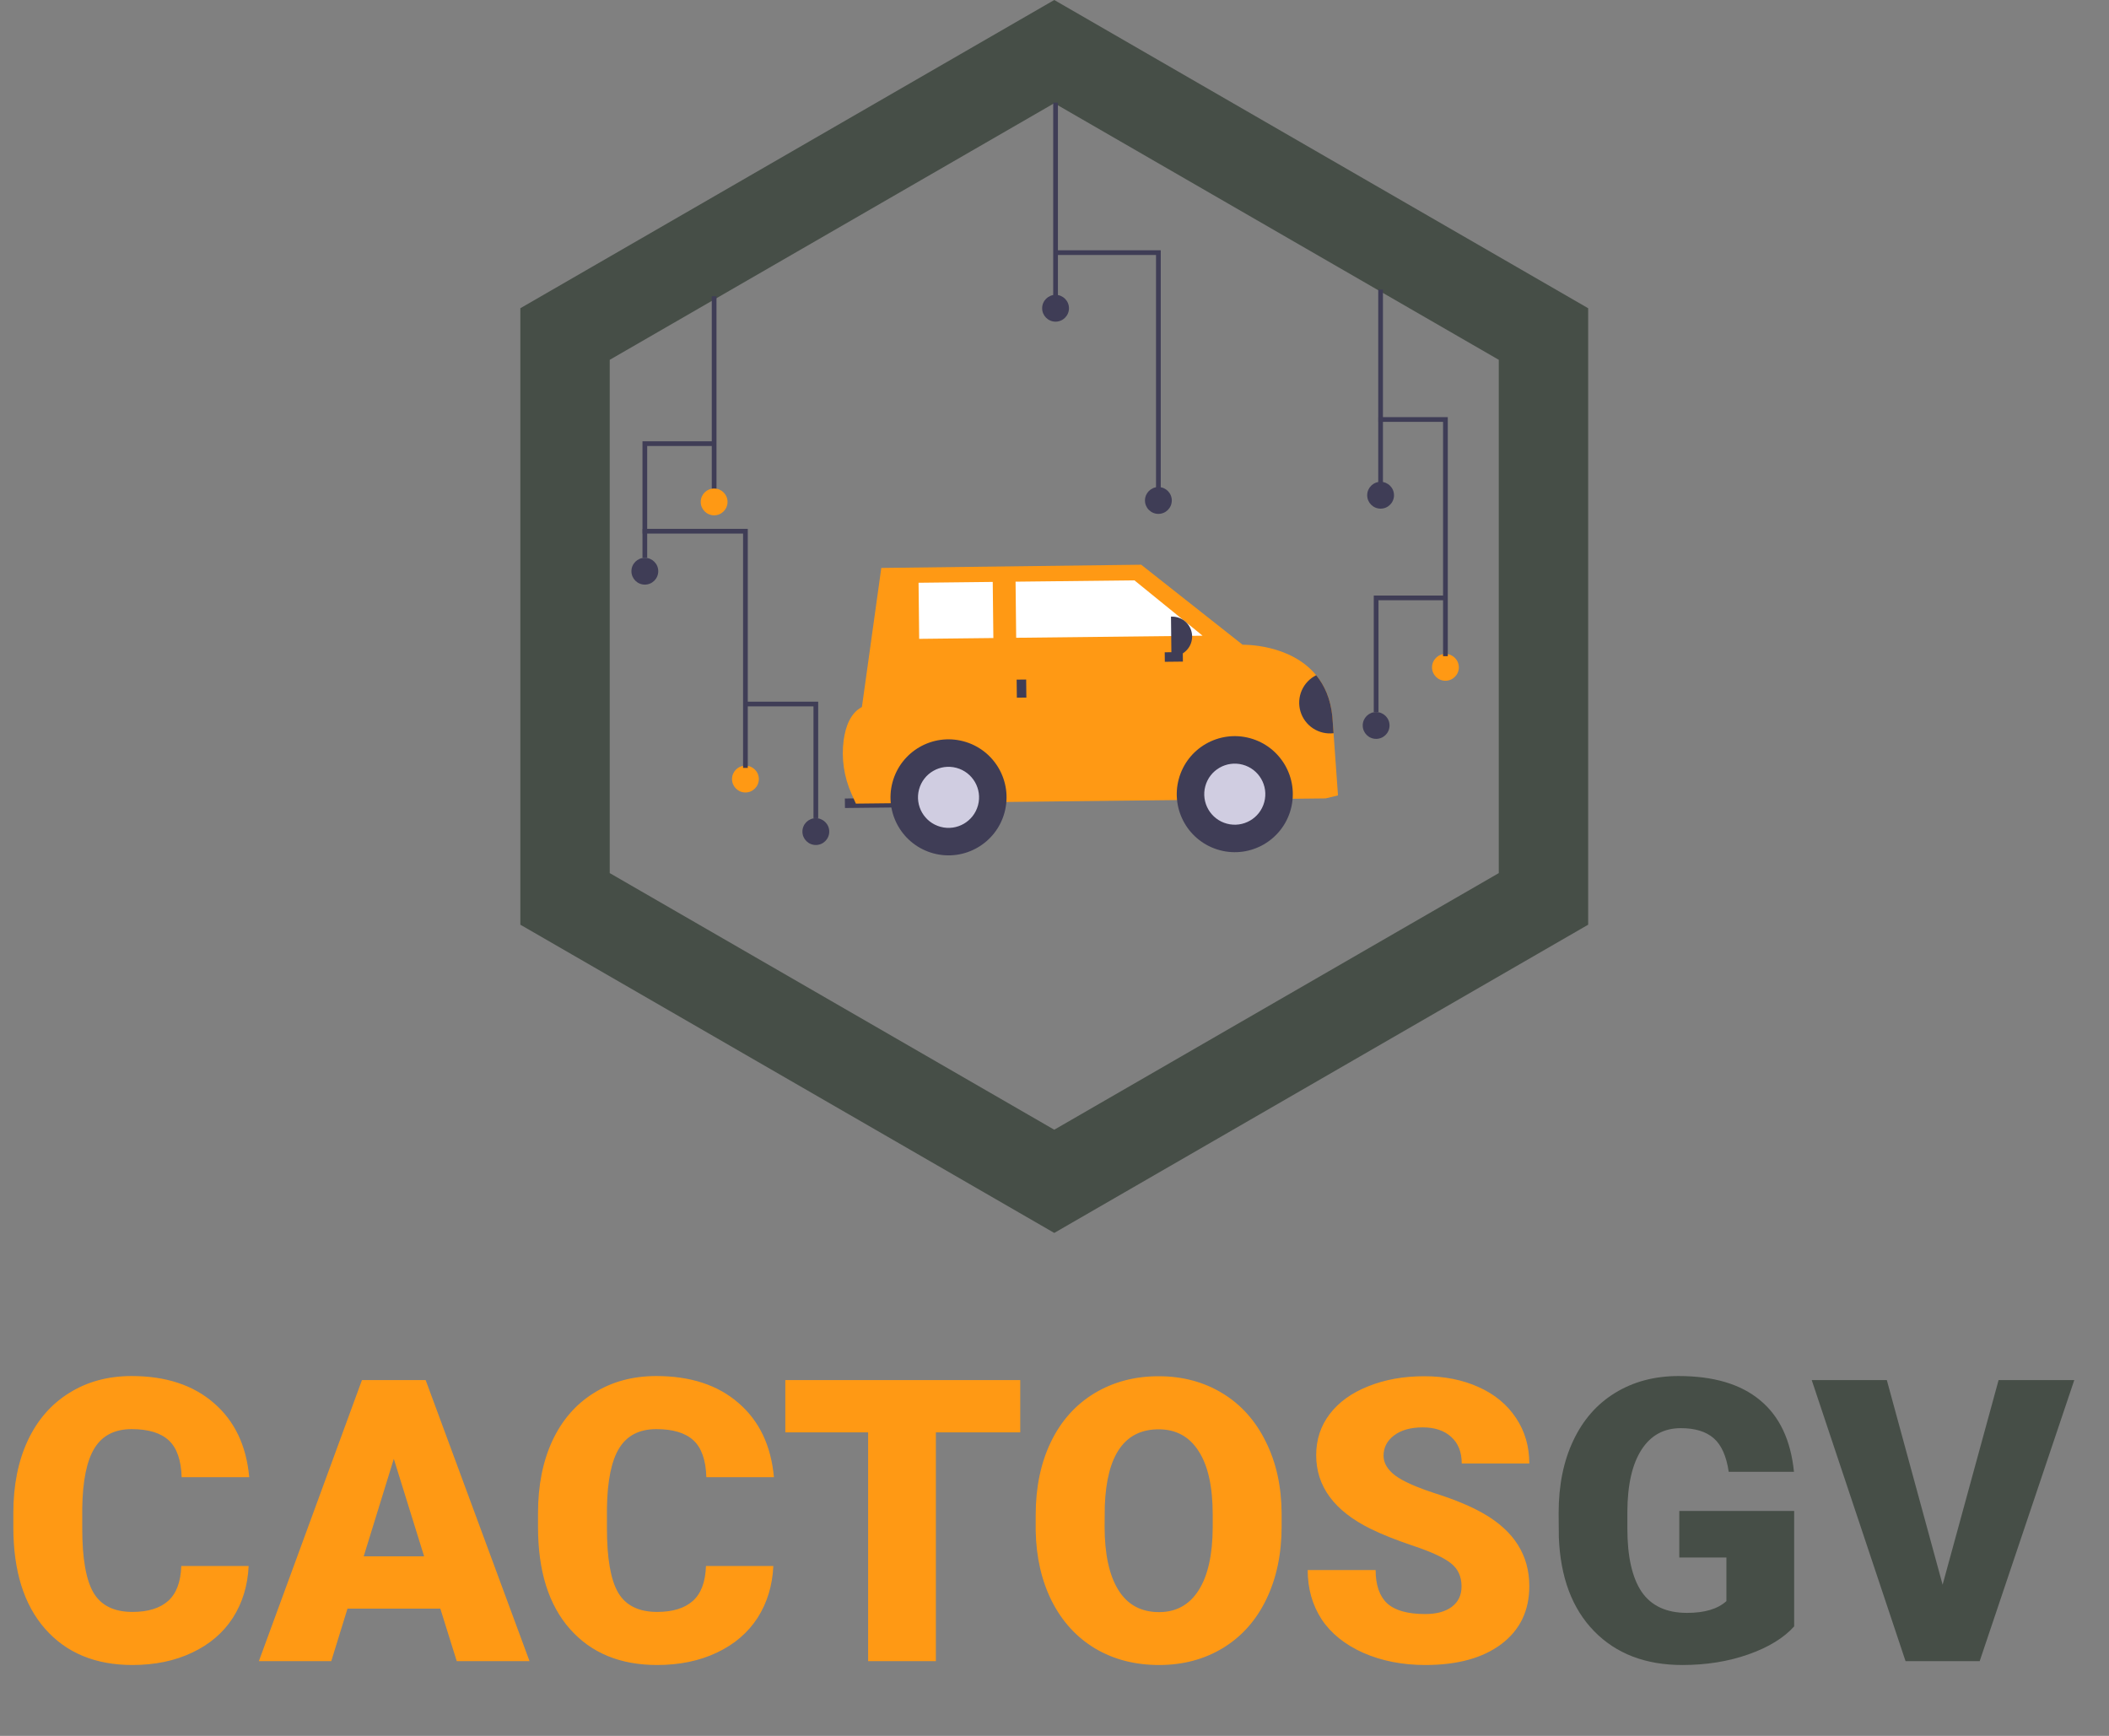
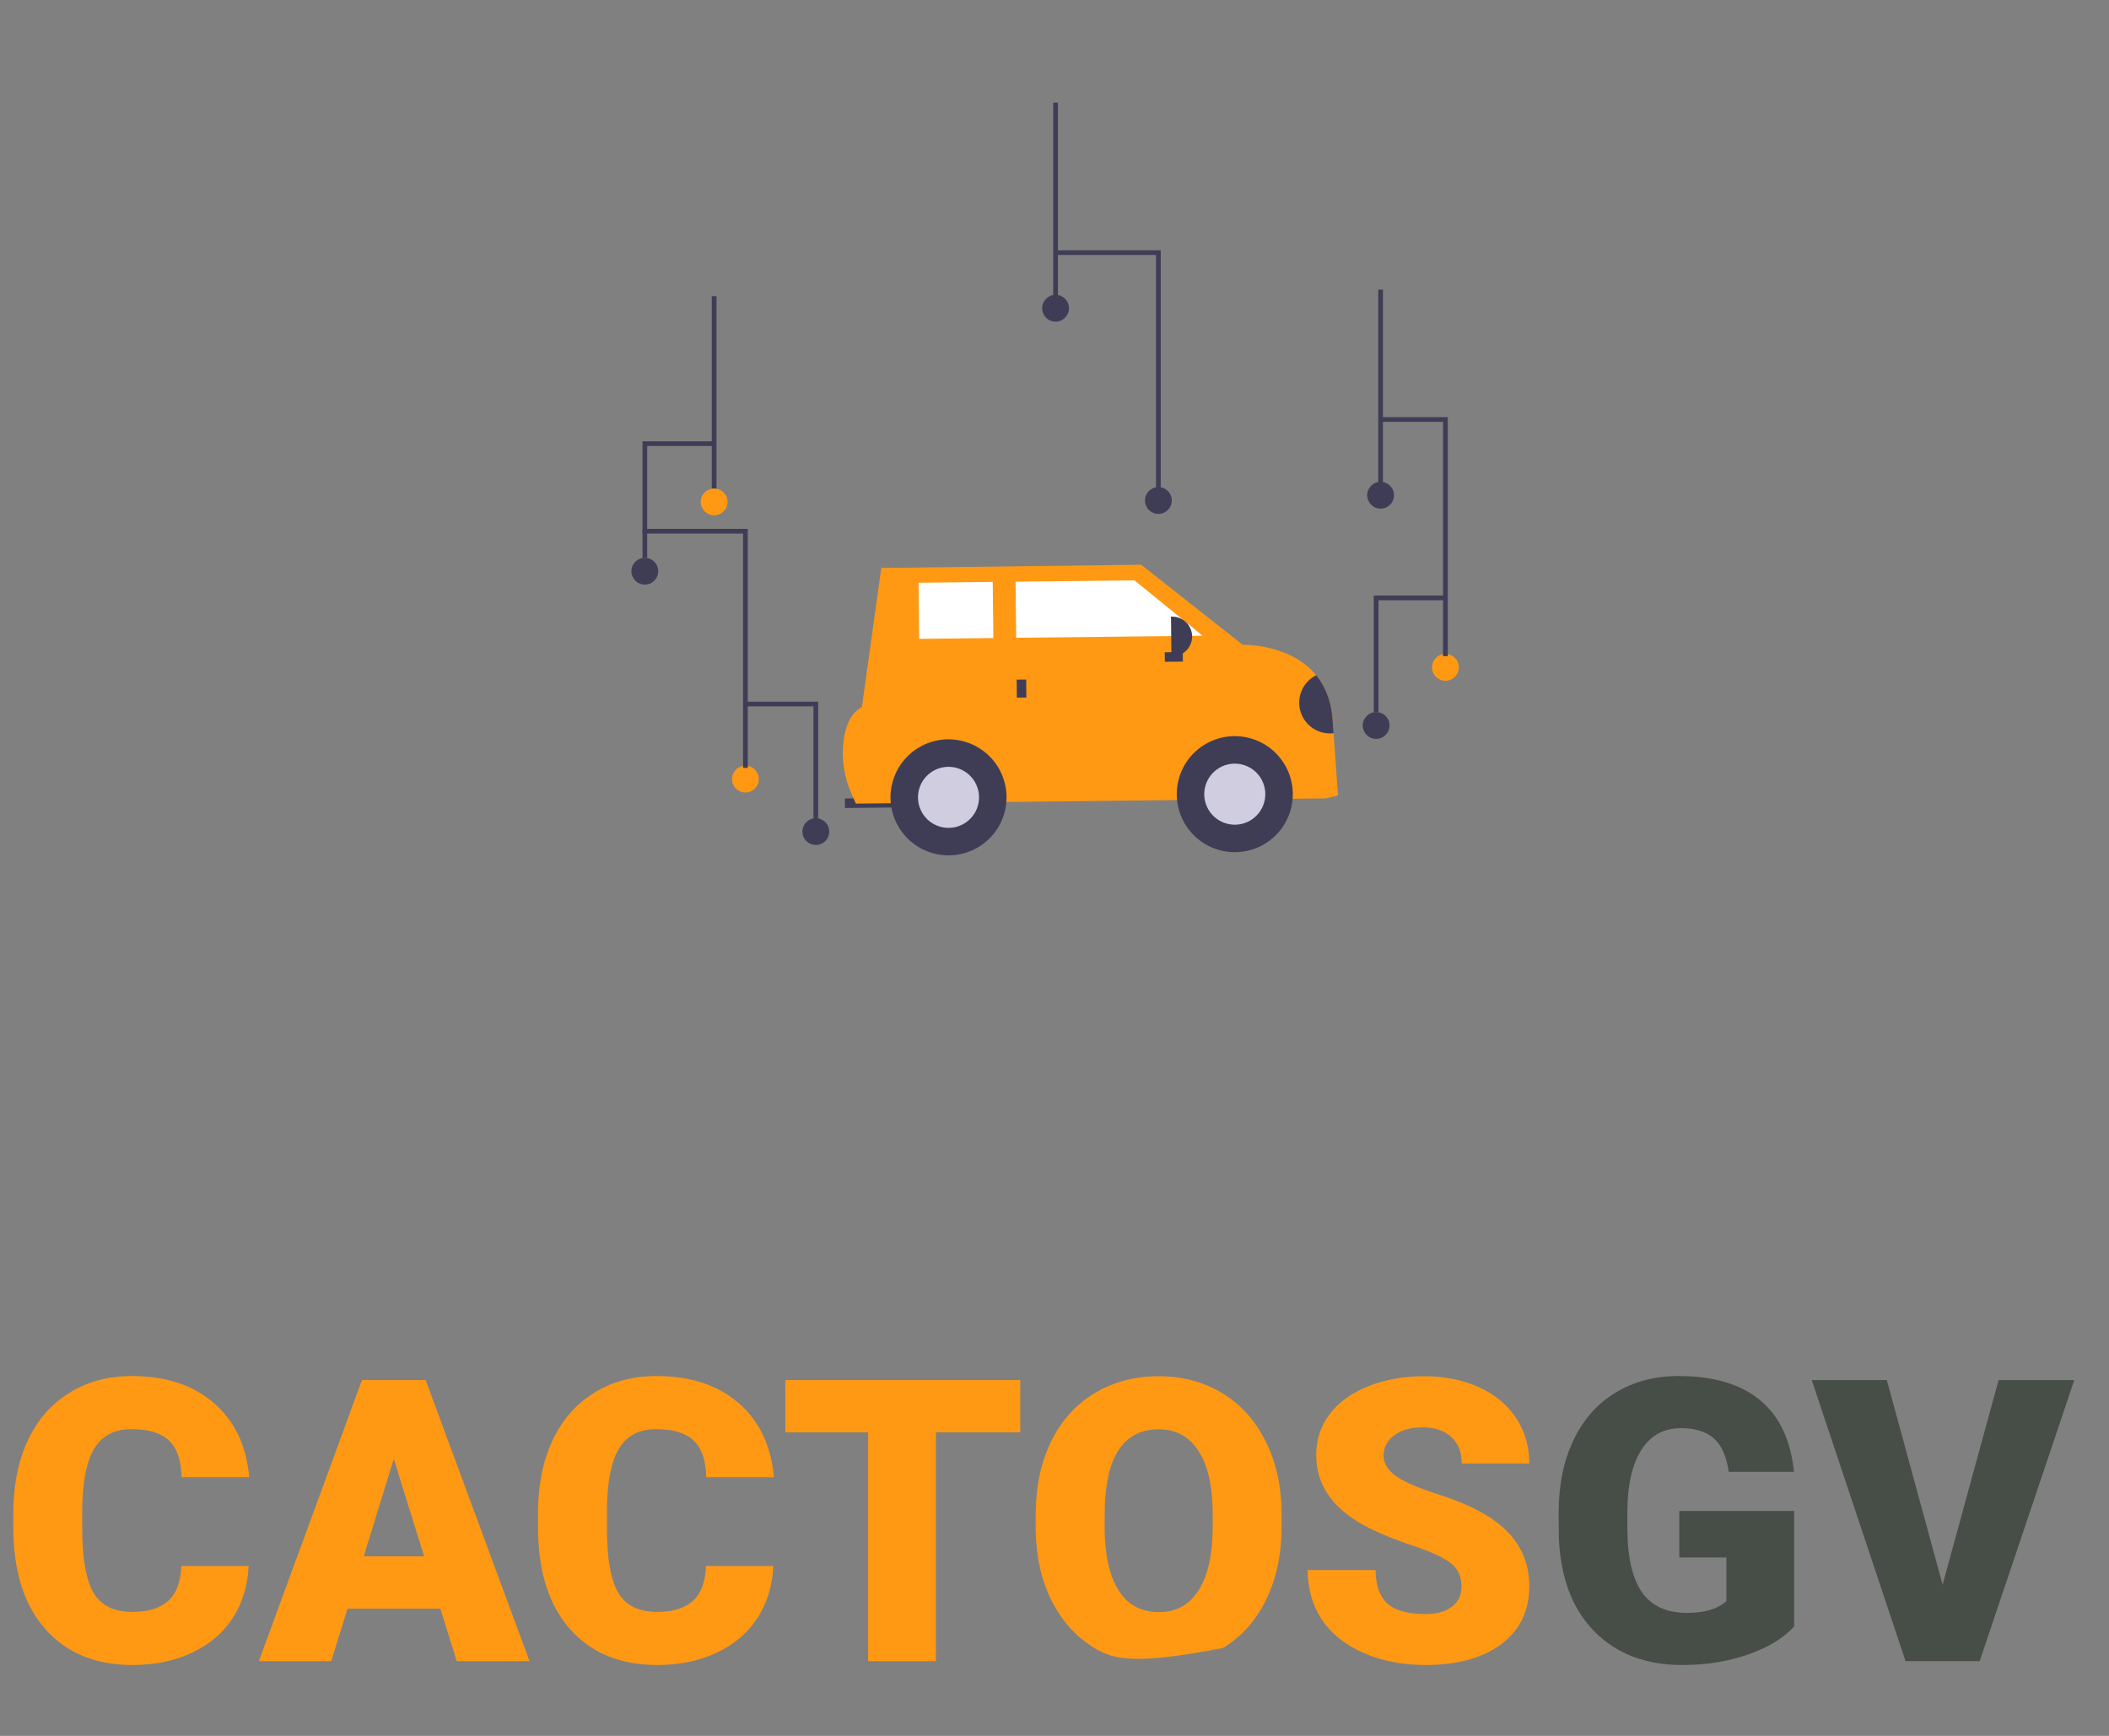
<svg xmlns="http://www.w3.org/2000/svg" width="458" height="377" viewBox="0 0 458 377" fill="none">
  <rect x="0" y="0" width="458" height="377" fill="#808080" stroke="none" />
-   <path d="M53.996 340.101C53.801 344.349 52.655 348.108 50.559 351.378C48.462 354.62 45.514 357.135 41.713 358.924C37.94 360.713 33.622 361.607 28.759 361.607C20.738 361.607 14.421 358.994 9.81 353.767C5.198 348.541 2.893 341.163 2.893 331.632V328.614C2.893 322.633 3.927 317.407 5.995 312.935C8.091 308.435 11.095 304.97 15.008 302.538C18.921 300.079 23.449 298.849 28.591 298.849C35.998 298.849 41.95 300.805 46.45 304.718C50.95 308.603 53.507 313.969 54.122 320.816H39.449C39.337 317.099 38.401 314.43 36.64 312.809C34.88 311.188 32.197 310.378 28.591 310.378C24.93 310.378 22.247 311.747 20.542 314.486C18.837 317.225 17.943 321.599 17.859 327.608V331.926C17.859 338.438 18.669 343.091 20.291 345.886C21.939 348.681 24.762 350.078 28.759 350.078C32.141 350.078 34.726 349.282 36.515 347.689C38.303 346.096 39.254 343.566 39.365 340.101H53.996ZM95.625 349.366H75.461L71.939 360.769H56.218L78.605 299.729H92.439L114.994 360.769H99.189L95.625 349.366ZM78.982 338.005H92.104L85.522 316.834L78.982 338.005ZM167.942 340.101C167.746 344.349 166.6 348.108 164.504 351.378C162.408 354.62 159.459 357.135 155.659 358.924C151.885 360.713 147.567 361.607 142.704 361.607C134.683 361.607 128.367 358.994 123.755 353.767C119.144 348.541 116.838 341.163 116.838 331.632V328.614C116.838 322.633 117.872 317.407 119.94 312.935C122.037 308.435 125.041 304.97 128.954 302.538C132.867 300.079 137.394 298.849 142.537 298.849C149.943 298.849 155.896 300.805 160.396 304.718C164.895 308.603 167.453 313.969 168.068 320.816H153.395C153.283 317.099 152.347 314.43 150.586 312.809C148.825 311.188 146.142 310.378 142.537 310.378C138.876 310.378 136.192 311.747 134.488 314.486C132.783 317.225 131.888 321.599 131.805 327.608V331.926C131.805 338.438 132.615 343.091 134.236 345.886C135.885 348.681 138.708 350.078 142.704 350.078C146.086 350.078 148.671 349.282 150.46 347.689C152.249 346.096 153.199 343.566 153.311 340.101H167.942ZM221.561 311.09H203.241V360.769H188.526V311.09H170.541V299.729H221.561V311.09ZM278.324 331.507C278.324 337.46 277.22 342.728 275.012 347.311C272.804 351.895 269.66 355.43 265.579 357.918C261.527 360.377 256.902 361.607 251.703 361.607C246.505 361.607 241.893 360.419 237.869 358.044C233.844 355.64 230.7 352.216 228.436 347.773C226.2 343.329 225.026 338.228 224.915 332.471V329.033C224.915 323.052 226.005 317.784 228.185 313.228C230.392 308.645 233.537 305.109 237.617 302.622C241.726 300.135 246.393 298.891 251.619 298.891C256.79 298.891 261.401 300.121 265.454 302.58C269.506 305.039 272.65 308.547 274.886 313.103C277.15 317.63 278.296 322.829 278.324 328.698V331.507ZM263.358 328.949C263.358 322.885 262.337 318.287 260.297 315.157C258.285 311.999 255.392 310.42 251.619 310.42C244.241 310.42 240.342 315.953 239.923 327.021L239.881 331.507C239.881 337.488 240.873 342.085 242.857 345.299C244.842 348.513 247.79 350.12 251.703 350.12C255.42 350.12 258.285 348.541 260.297 345.383C262.31 342.225 263.33 337.683 263.358 331.758V328.949ZM317.396 344.545C317.396 342.392 316.627 340.716 315.09 339.514C313.581 338.312 310.912 337.068 307.083 335.783C303.254 334.497 300.124 333.253 297.692 332.052C289.783 328.167 285.828 322.829 285.828 316.037C285.828 312.655 286.806 309.679 288.763 307.108C290.747 304.508 293.542 302.496 297.147 301.071C300.753 299.617 304.805 298.891 309.305 298.891C313.693 298.891 317.619 299.673 321.085 301.239C324.579 302.804 327.29 305.039 329.218 307.946C331.146 310.825 332.111 314.123 332.111 317.84H317.438C317.438 315.352 316.669 313.424 315.132 312.055C313.623 310.685 311.569 310 308.969 310C306.342 310 304.26 310.587 302.723 311.761C301.214 312.907 300.459 314.374 300.459 316.163C300.459 317.728 301.298 319.153 302.974 320.439C304.651 321.697 307.6 323.01 311.82 324.38C316.04 325.721 319.506 327.175 322.217 328.74C328.813 332.541 332.111 337.781 332.111 344.461C332.111 349.799 330.098 353.991 326.074 357.037C322.049 360.084 316.529 361.607 309.514 361.607C304.568 361.607 300.082 360.727 296.057 358.966C292.061 357.177 289.042 354.746 287.002 351.671C284.99 348.569 283.984 345.006 283.984 340.981H298.74C298.74 344.251 299.579 346.669 301.256 348.234C302.96 349.771 305.713 350.539 309.514 350.539C311.946 350.539 313.86 350.022 315.258 348.988C316.683 347.926 317.396 346.445 317.396 344.545Z" fill="#FF9914" />
+   <path d="M53.996 340.101C53.801 344.349 52.655 348.108 50.559 351.378C48.462 354.62 45.514 357.135 41.713 358.924C37.94 360.713 33.622 361.607 28.759 361.607C20.738 361.607 14.421 358.994 9.81 353.767C5.198 348.541 2.893 341.163 2.893 331.632V328.614C2.893 322.633 3.927 317.407 5.995 312.935C8.091 308.435 11.095 304.97 15.008 302.538C18.921 300.079 23.449 298.849 28.591 298.849C35.998 298.849 41.95 300.805 46.45 304.718C50.95 308.603 53.507 313.969 54.122 320.816H39.449C39.337 317.099 38.401 314.43 36.64 312.809C34.88 311.188 32.197 310.378 28.591 310.378C24.93 310.378 22.247 311.747 20.542 314.486C18.837 317.225 17.943 321.599 17.859 327.608V331.926C17.859 338.438 18.669 343.091 20.291 345.886C21.939 348.681 24.762 350.078 28.759 350.078C32.141 350.078 34.726 349.282 36.515 347.689C38.303 346.096 39.254 343.566 39.365 340.101H53.996ZM95.625 349.366H75.461L71.939 360.769H56.218L78.605 299.729H92.439L114.994 360.769H99.189L95.625 349.366ZM78.982 338.005H92.104L85.522 316.834L78.982 338.005ZM167.942 340.101C167.746 344.349 166.6 348.108 164.504 351.378C162.408 354.62 159.459 357.135 155.659 358.924C151.885 360.713 147.567 361.607 142.704 361.607C134.683 361.607 128.367 358.994 123.755 353.767C119.144 348.541 116.838 341.163 116.838 331.632V328.614C116.838 322.633 117.872 317.407 119.94 312.935C122.037 308.435 125.041 304.97 128.954 302.538C132.867 300.079 137.394 298.849 142.537 298.849C149.943 298.849 155.896 300.805 160.396 304.718C164.895 308.603 167.453 313.969 168.068 320.816H153.395C153.283 317.099 152.347 314.43 150.586 312.809C148.825 311.188 146.142 310.378 142.537 310.378C138.876 310.378 136.192 311.747 134.488 314.486C132.783 317.225 131.888 321.599 131.805 327.608V331.926C131.805 338.438 132.615 343.091 134.236 345.886C135.885 348.681 138.708 350.078 142.704 350.078C146.086 350.078 148.671 349.282 150.46 347.689C152.249 346.096 153.199 343.566 153.311 340.101H167.942ZM221.561 311.09H203.241V360.769H188.526V311.09H170.541V299.729H221.561V311.09ZM278.324 331.507C278.324 337.46 277.22 342.728 275.012 347.311C272.804 351.895 269.66 355.43 265.579 357.918C246.505 361.607 241.893 360.419 237.869 358.044C233.844 355.64 230.7 352.216 228.436 347.773C226.2 343.329 225.026 338.228 224.915 332.471V329.033C224.915 323.052 226.005 317.784 228.185 313.228C230.392 308.645 233.537 305.109 237.617 302.622C241.726 300.135 246.393 298.891 251.619 298.891C256.79 298.891 261.401 300.121 265.454 302.58C269.506 305.039 272.65 308.547 274.886 313.103C277.15 317.63 278.296 322.829 278.324 328.698V331.507ZM263.358 328.949C263.358 322.885 262.337 318.287 260.297 315.157C258.285 311.999 255.392 310.42 251.619 310.42C244.241 310.42 240.342 315.953 239.923 327.021L239.881 331.507C239.881 337.488 240.873 342.085 242.857 345.299C244.842 348.513 247.79 350.12 251.703 350.12C255.42 350.12 258.285 348.541 260.297 345.383C262.31 342.225 263.33 337.683 263.358 331.758V328.949ZM317.396 344.545C317.396 342.392 316.627 340.716 315.09 339.514C313.581 338.312 310.912 337.068 307.083 335.783C303.254 334.497 300.124 333.253 297.692 332.052C289.783 328.167 285.828 322.829 285.828 316.037C285.828 312.655 286.806 309.679 288.763 307.108C290.747 304.508 293.542 302.496 297.147 301.071C300.753 299.617 304.805 298.891 309.305 298.891C313.693 298.891 317.619 299.673 321.085 301.239C324.579 302.804 327.29 305.039 329.218 307.946C331.146 310.825 332.111 314.123 332.111 317.84H317.438C317.438 315.352 316.669 313.424 315.132 312.055C313.623 310.685 311.569 310 308.969 310C306.342 310 304.26 310.587 302.723 311.761C301.214 312.907 300.459 314.374 300.459 316.163C300.459 317.728 301.298 319.153 302.974 320.439C304.651 321.697 307.6 323.01 311.82 324.38C316.04 325.721 319.506 327.175 322.217 328.74C328.813 332.541 332.111 337.781 332.111 344.461C332.111 349.799 330.098 353.991 326.074 357.037C322.049 360.084 316.529 361.607 309.514 361.607C304.568 361.607 300.082 360.727 296.057 358.966C292.061 357.177 289.042 354.746 287.002 351.671C284.99 348.569 283.984 345.006 283.984 340.981H298.74C298.74 344.251 299.579 346.669 301.256 348.234C302.96 349.771 305.713 350.539 309.514 350.539C311.946 350.539 313.86 350.022 315.258 348.988C316.683 347.926 317.396 346.445 317.396 344.545Z" fill="#FF9914" />
  <path d="M389.628 353.222C387.365 355.738 384.053 357.764 379.693 359.301C375.333 360.838 370.554 361.607 365.355 361.607C357.362 361.607 350.976 359.162 346.197 354.271C341.417 349.38 338.86 342.574 338.525 333.854L338.483 328.572C338.483 322.563 339.545 317.323 341.669 312.851C343.793 308.351 346.825 304.9 350.766 302.496C354.735 300.065 359.318 298.849 364.517 298.849C372.119 298.849 378.016 300.596 382.208 304.089C386.428 307.555 388.888 312.739 389.586 319.643H375.417C374.914 316.233 373.824 313.801 372.147 312.348C370.47 310.895 368.094 310.168 365.02 310.168C361.331 310.168 358.48 311.733 356.468 314.863C354.455 317.994 353.435 322.465 353.407 328.279V331.968C353.407 338.06 354.441 342.644 356.51 345.718C358.606 348.765 361.89 350.288 366.361 350.288C370.19 350.288 373.041 349.435 374.914 347.731V338.256H364.684V328.153H389.628V353.222ZM421.867 344.167L434.024 299.729H450.458L429.916 360.769H413.818L393.443 299.729H409.751L421.867 344.167Z" fill="#464E47" />
-   <path fill-rule="evenodd" clip-rule="evenodd" d="M344.895 66.942L344.895 200.826L228.947 267.769L113 200.826L113 66.942L228.947 0L344.895 66.942ZM132.411 189.619L132.411 78.148L228.948 22.413L325.484 78.148V189.619L228.948 245.354L132.411 189.619Z" fill="#464E47" />
  <path d="M229.742 22.288H228.719L228.719 64.519H229.742L229.742 22.288Z" fill="#3F3D56" />
  <path d="M229.231 69.859C230.839 69.859 232.143 68.555 232.143 66.946C232.143 65.338 230.839 64.034 229.231 64.034C227.622 64.034 226.318 65.338 226.318 66.946C226.318 68.555 227.622 69.859 229.231 69.859Z" fill="#3F3D56" />
  <path d="M251.56 111.606C253.168 111.606 254.472 110.302 254.472 108.694C254.472 107.085 253.168 105.781 251.56 105.781C249.951 105.781 248.647 107.085 248.647 108.694C248.647 110.302 249.951 111.606 251.56 111.606Z" fill="#3F3D56" />
  <path d="M252.072 106.267L251.048 106.267L251.048 55.377L229.23 55.377V54.354L252.072 54.354L252.072 106.267Z" fill="#3F3D56" />
  <path d="M155.595 64.347H154.572L154.572 106.579H155.595L155.595 64.347Z" fill="#3F3D56" />
  <path d="M155.084 111.919C156.692 111.919 157.996 110.615 157.996 109.006C157.996 107.397 156.692 106.094 155.084 106.094C153.475 106.094 152.171 107.397 152.171 109.006C152.171 110.615 153.475 111.919 155.084 111.919Z" fill="#FF9914" />
  <path d="M140.036 126.968C141.644 126.968 142.948 125.664 142.948 124.055C142.948 122.447 141.644 121.143 140.036 121.143C138.427 121.143 137.123 122.447 137.123 124.055C137.123 125.664 138.427 126.968 140.036 126.968Z" fill="#3F3D56" />
  <path d="M161.879 172.112C163.488 172.112 164.792 170.808 164.792 169.2C164.792 167.591 163.488 166.287 161.879 166.287C160.271 166.287 158.967 167.591 158.967 169.2C158.967 170.808 160.271 172.112 161.879 172.112Z" fill="#FF9914" />
  <path d="M162.391 166.772L161.368 166.772L161.368 115.882L139.55 115.882V114.859L162.391 114.859L162.391 166.772Z" fill="#3F3D56" />
  <path d="M140.547 121.142H139.524L139.524 95.84L155.084 95.84V96.863L140.547 96.863L140.547 121.142Z" fill="#3F3D56" />
  <path d="M177.17 183.518C178.779 183.518 180.083 182.214 180.083 180.605C180.083 178.997 178.779 177.693 177.17 177.693C175.561 177.693 174.257 178.997 174.257 180.605C174.257 182.214 175.561 183.518 177.17 183.518Z" fill="#3F3D56" />
  <path d="M177.681 177.692H176.658L176.658 153.413L162.122 153.413V152.39L177.681 152.39L177.681 177.692Z" fill="#3F3D56" />
  <path d="M300.328 62.898H299.305L299.305 105.13H300.328L300.328 62.898Z" fill="#3F3D56" />
  <path d="M299.817 110.469C301.426 110.469 302.73 109.165 302.73 107.557C302.73 105.948 301.426 104.644 299.817 104.644C298.209 104.644 296.905 105.948 296.905 107.557C296.905 109.165 298.209 110.469 299.817 110.469Z" fill="#3F3D56" />
  <path d="M313.894 147.848C315.503 147.848 316.807 146.544 316.807 144.935C316.807 143.326 315.503 142.022 313.894 142.022C312.286 142.022 310.982 143.326 310.982 144.935C310.982 146.544 312.286 147.848 313.894 147.848Z" fill="#FF9914" />
  <path d="M314.406 142.508H313.383L313.383 91.619L299.332 91.619V90.596L314.406 90.596L314.406 142.508Z" fill="#3F3D56" />
  <path d="M298.847 160.469C300.455 160.469 301.759 159.165 301.759 157.556C301.759 155.948 300.455 154.644 298.847 154.644C297.238 154.644 295.934 155.948 295.934 157.556C295.934 159.165 297.238 160.469 298.847 160.469Z" fill="#3F3D56" />
  <path d="M299.358 154.643H298.335L298.335 129.341L313.894 129.341V130.364L299.358 130.364L299.358 154.643Z" fill="#3F3D56" />
  <path d="M196.486 173.274L183.475 173.419L183.498 175.484L196.509 175.34L196.486 173.274Z" fill="#3F3D56" />
  <path d="M290.565 172.746L287.888 173.395L185.863 174.53L184.922 172.402C183.284 168.752 182.692 164.719 183.213 160.752C183.621 157.795 184.691 154.85 187.178 153.55L191.387 123.346L247.831 122.648L269.856 140.031C269.856 140.031 280.156 139.736 285.826 146.644C287.621 148.833 288.952 151.743 289.342 155.615L289.601 159.237L290.565 172.746Z" fill="#FF9914" />
  <path d="M264.891 184.647C271.612 186.448 278.52 182.459 280.321 175.738C282.122 169.017 278.133 162.109 271.412 160.308C264.691 158.507 257.783 162.495 255.982 169.217C254.181 175.938 258.169 182.846 264.891 184.647Z" fill="#3F3D56" />
  <path d="M266.435 178.884C269.972 179.832 273.608 177.733 274.556 174.195C275.504 170.658 273.405 167.022 269.867 166.074C266.33 165.126 262.694 167.226 261.746 170.763C260.798 174.3 262.897 177.937 266.435 178.884Z" fill="#D0CDE1" />
  <path d="M202.725 185.339C209.447 187.14 216.355 183.151 218.156 176.43C219.957 169.709 215.968 162.801 209.247 161C202.526 159.199 195.617 163.187 193.817 169.908C192.016 176.63 196.004 183.538 202.725 185.339Z" fill="#3F3D56" />
  <path d="M204.27 179.574C207.807 180.522 211.443 178.422 212.391 174.885C213.339 171.348 211.24 167.711 207.702 166.764C204.165 165.816 200.529 167.915 199.581 171.452C198.633 174.99 200.733 178.626 204.27 179.574Z" fill="#D0CDE1" />
  <path d="M261.159 138.063L220.679 138.513L220.544 126.328L246.36 126.041L261.159 138.063Z" fill="white" />
  <path d="M215.587 126.381L199.478 126.561L199.613 138.746L215.723 138.567L215.587 126.381Z" fill="white" />
  <path d="M222.846 147.578L220.78 147.601L220.824 151.525L222.889 151.502L222.846 147.578Z" fill="#3F3D56" />
  <path d="M256.884 143.685L256.861 141.62L252.937 141.664L252.96 143.729L256.884 143.685Z" fill="#3F3D56" />
  <path d="M254.297 133.924L254.524 133.922C255.668 133.909 256.771 134.352 257.59 135.152C258.408 135.953 258.875 137.045 258.888 138.19C258.901 139.335 258.458 140.438 257.658 141.256C256.857 142.075 255.764 142.542 254.62 142.555L254.393 142.557L254.297 133.924Z" fill="#3F3D56" />
  <path d="M289.602 159.239C288.041 159.425 286.466 159.055 285.152 158.193C283.838 157.332 282.87 156.034 282.419 154.53C281.968 153.025 282.062 151.409 282.685 149.966C283.309 148.524 284.421 147.348 285.826 146.646C287.621 148.834 288.952 151.744 289.342 155.616L289.602 159.239Z" fill="#3F3D56" />
</svg>